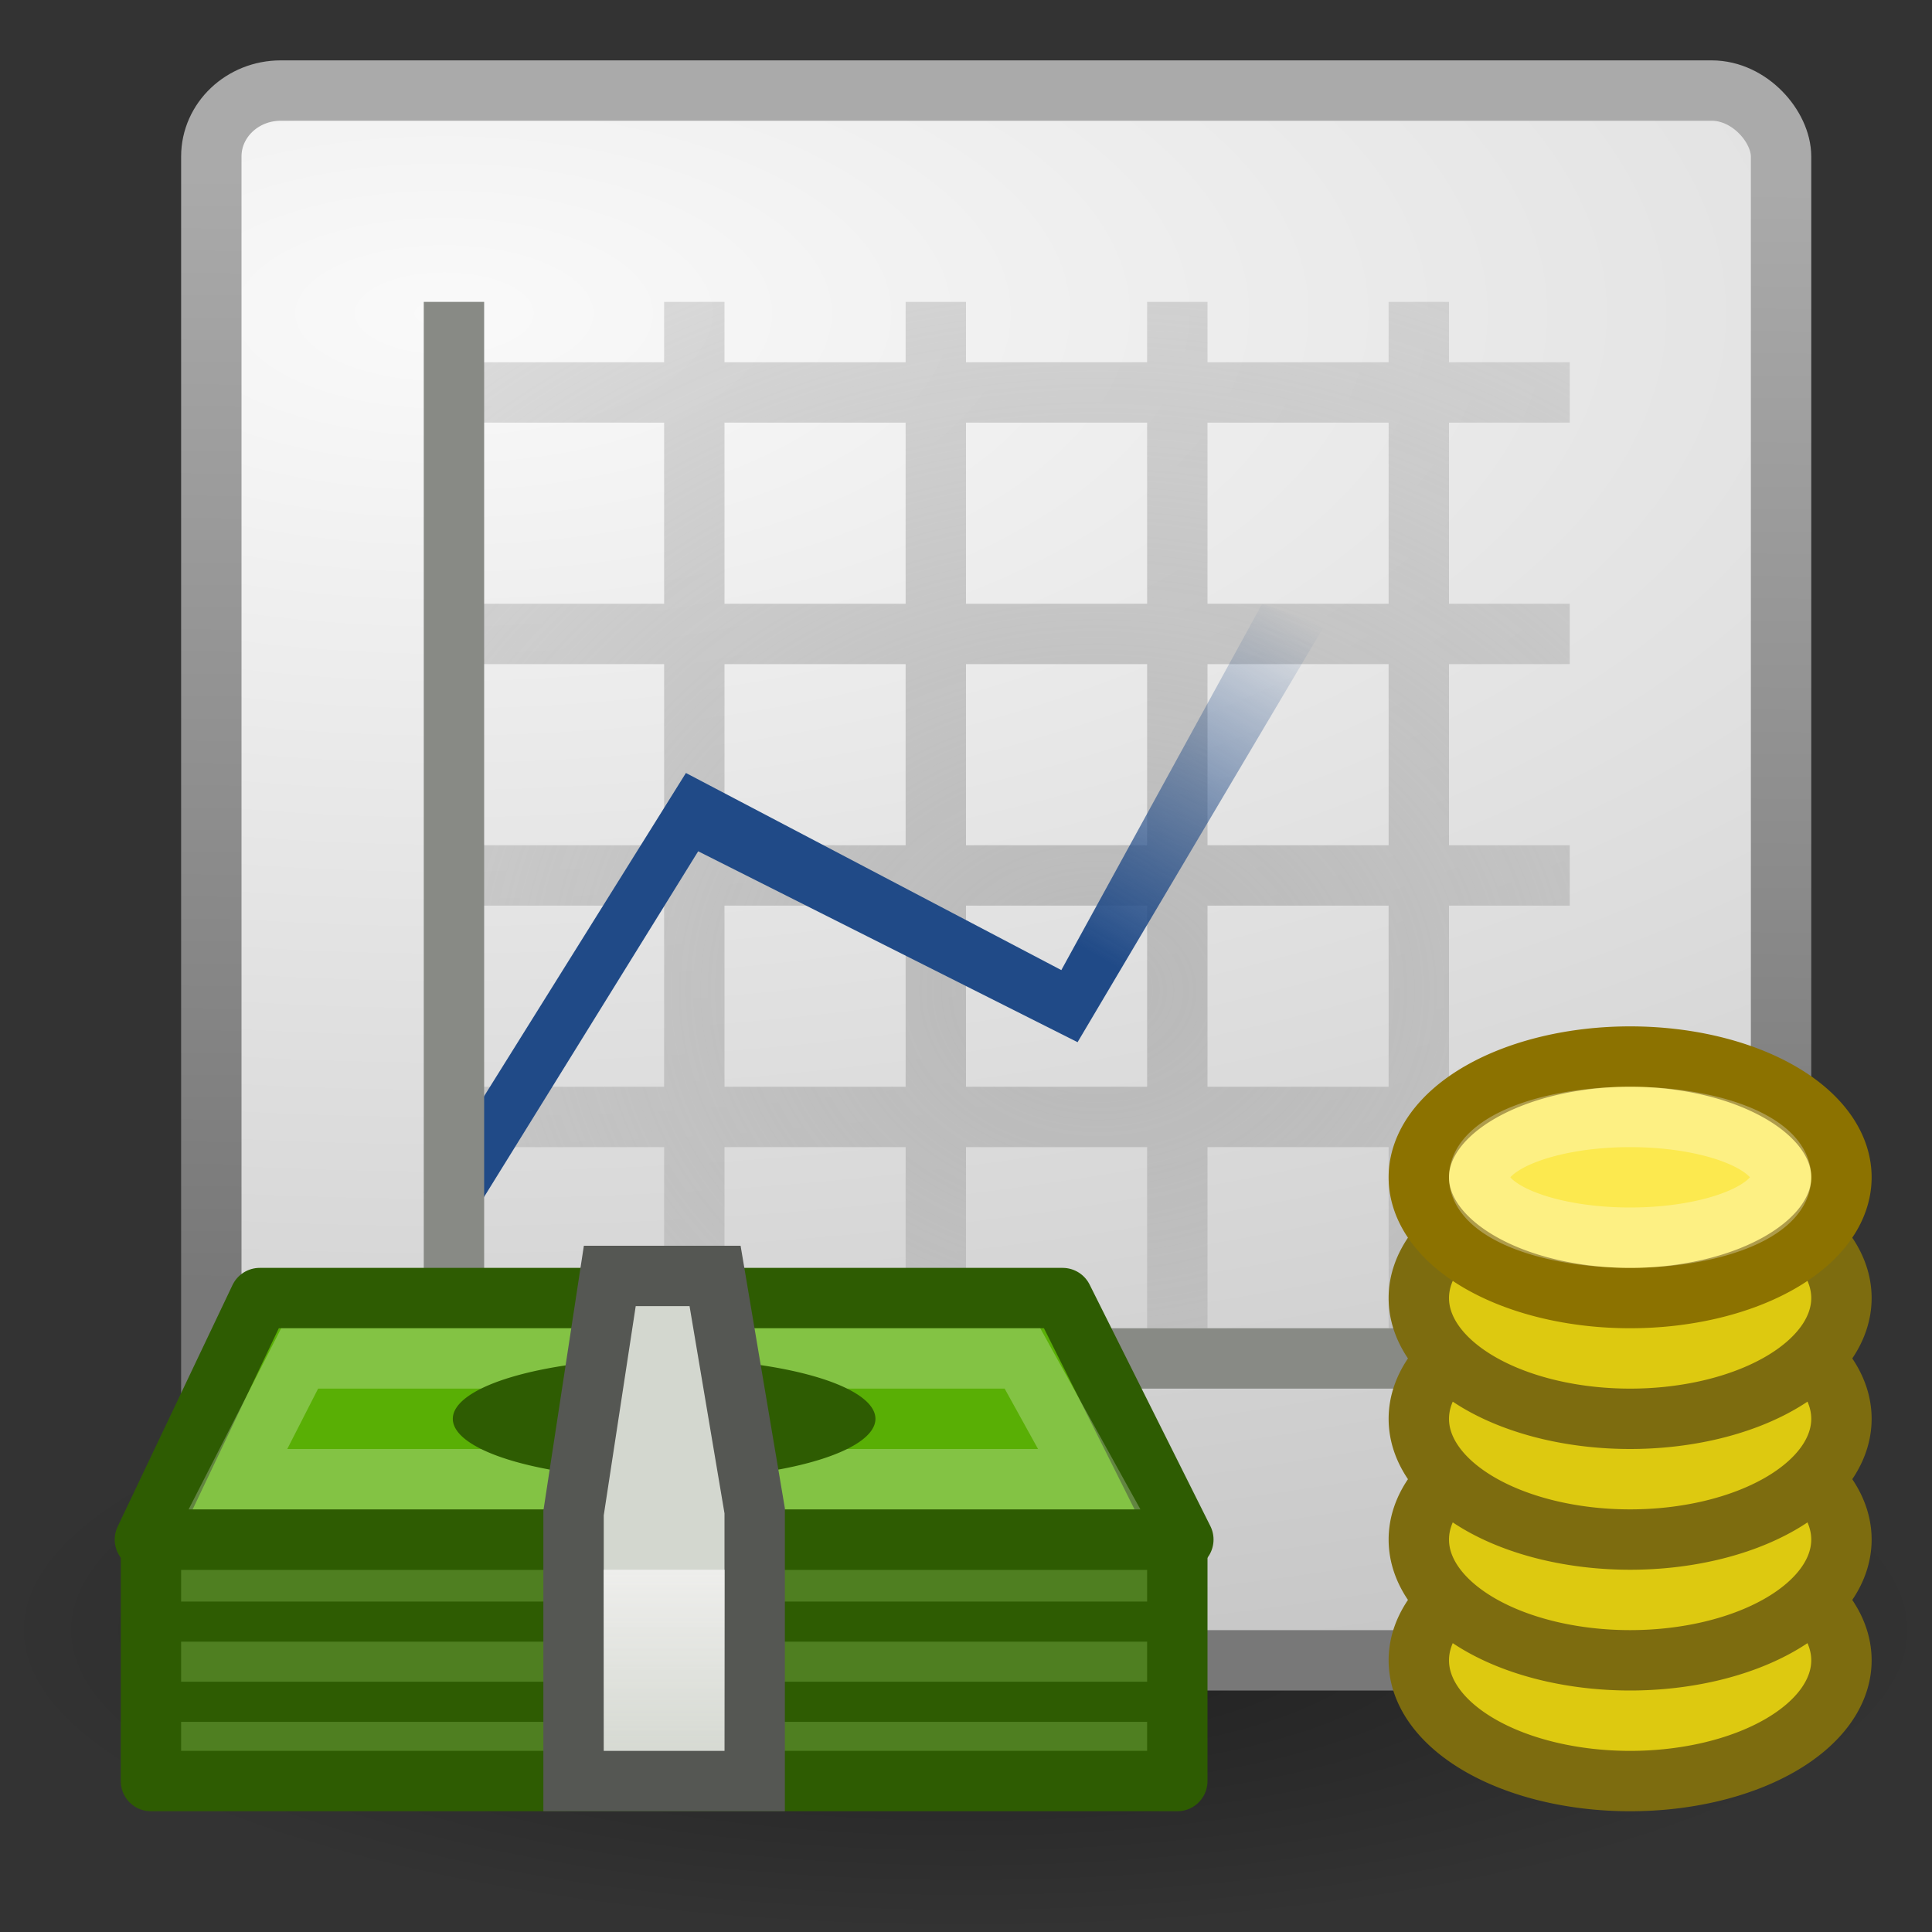
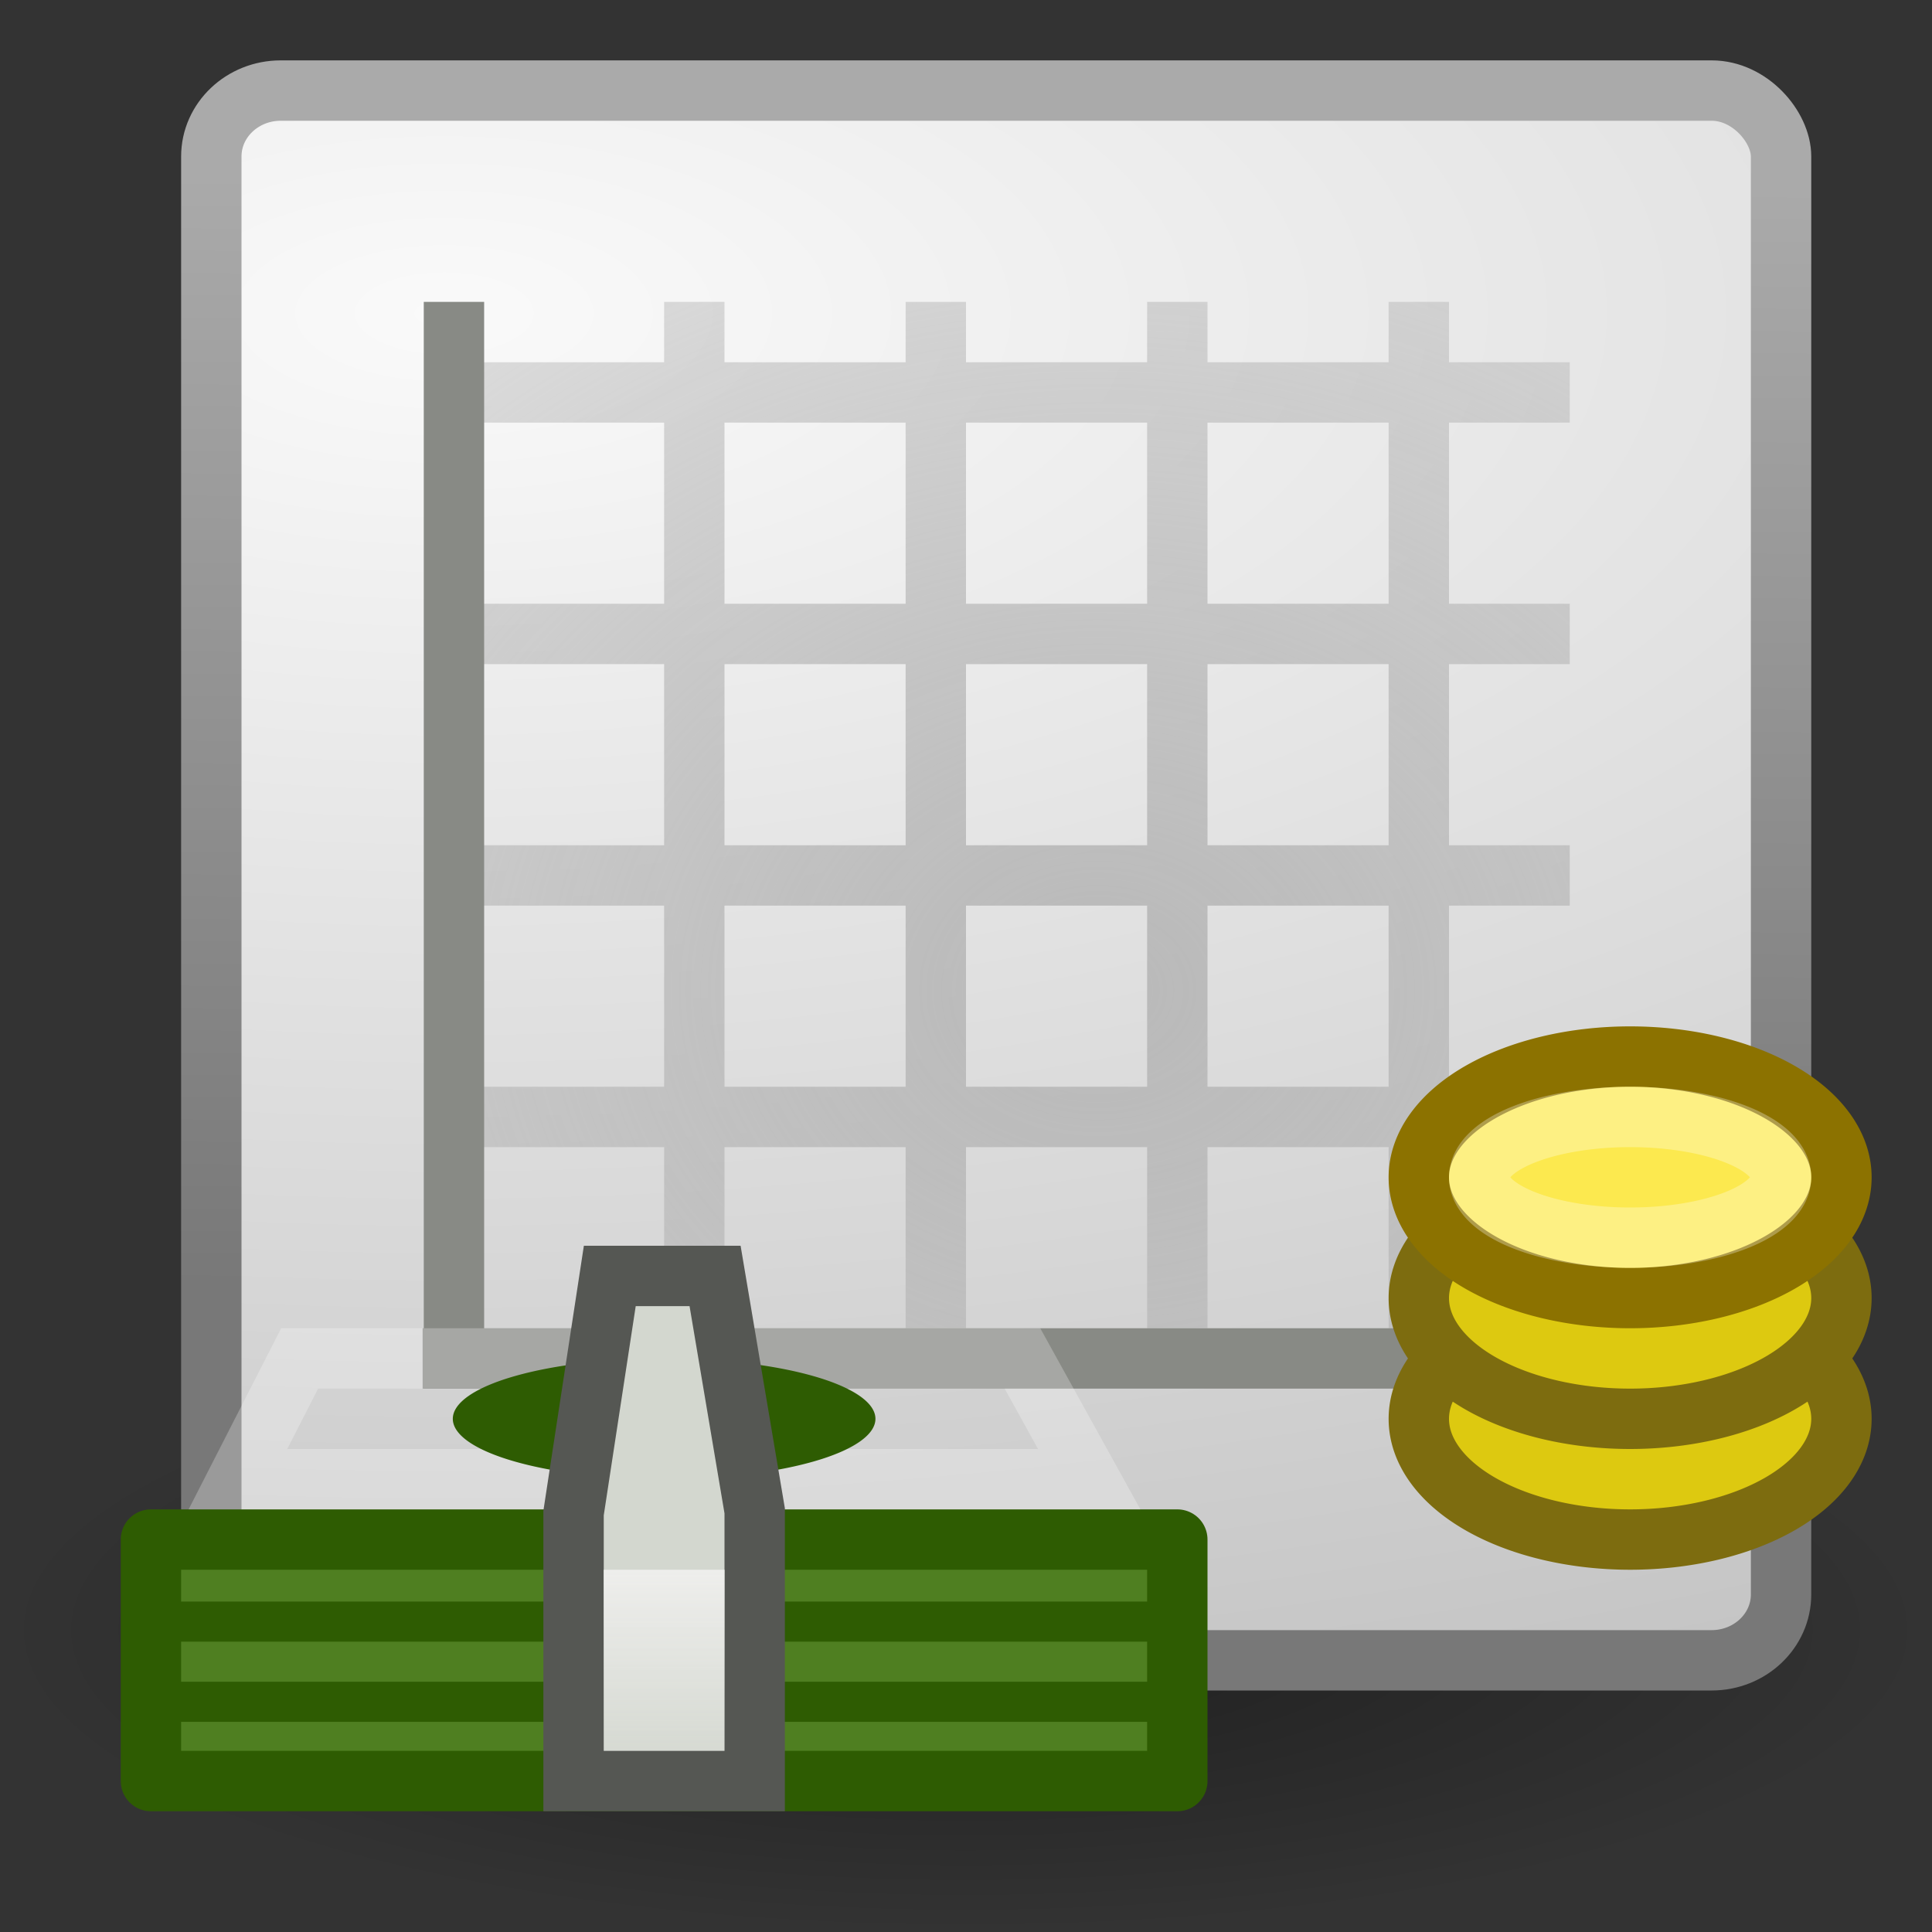
<svg xmlns="http://www.w3.org/2000/svg" id="svg3397" width="32" height="32" version="1.1">
  <rect width="100%" height="100%" fill="#333333" stroke="none" />
  <defs id="defs3399">
    <linearGradient id="linearGradient2936" x1="24.613" x2="29.182" y1="20.16" y2="12.246" gradientTransform="matrix(.722 0 0 .722 .5 1.333)" gradientUnits="userSpaceOnUse">
      <stop id="stop2635" style="stop-color:#204a87" offset="0" />
      <stop id="stop2637" style="stop-color:#204a87;stop-opacity:0" offset="1" />
    </linearGradient>
    <radialGradient id="radialGradient2940" cx="24.5" cy="18.593" r="14.5" gradientTransform="matrix(2.123 0 0 1.757 -33.832 -16.265)" gradientUnits="userSpaceOnUse">
      <stop id="stop2625" style="stop-color:#b9b9b9" offset="0" />
      <stop id="stop2627" style="stop-color:#b9b9b9;stop-opacity:0" offset="1" />
    </radialGradient>
    <radialGradient id="radialGradient3310" cx="9.593" cy="9.328" r="21" gradientTransform="matrix(2.679 -.001 0 1.224 -18.337 -6.211)" gradientUnits="userSpaceOnUse">
      <stop id="stop3680-9" style="stop-color:#fafafa" offset="0" />
      <stop id="stop3682-3" style="stop-color:#c1c1c1" offset="1" />
    </radialGradient>
    <linearGradient id="linearGradient3312" x1="13.872" x2="13.622" y1="5.74" y2="34.835" gradientTransform="matrix(.634 0 0 .634 1.28 -.72)" gradientUnits="userSpaceOnUse">
      <stop id="stop3688-7" style="stop-color:#aaa" offset="0" />
      <stop id="stop3690-0" style="stop-color:#787878" offset="1" />
    </linearGradient>
    <radialGradient id="radialGradient3315" cx="24.307" cy="42.078" r="15.822" gradientTransform="matrix(1.011 0 0 .316 -8.581 13.702)" gradientUnits="userSpaceOnUse">
      <stop id="stop4544" offset="0" />
      <stop id="stop4546" style="stop-opacity:0" offset="1" />
    </radialGradient>
    <linearGradient id="linearGradient2919" x1="18" x2="18" y1="39" y2="45.78" gradientTransform="matrix(.5 0 0 .5 2 6.5)" gradientUnits="userSpaceOnUse">
      <stop id="stop2709" style="stop-color:#eeeeec" offset="0" />
      <stop id="stop2711" style="stop-color:#eeeeec;stop-opacity:0" offset="1" />
    </linearGradient>
  </defs>
  <path id="path3667" d="m32 27a16 5 0 0 1-32 0 16 5 0 1 1 32 0z" style="fill-rule:evenodd;fill:url(#radialGradient3315);opacity:.4" />
  <rect id="rect4414" x="3.5" y="1.5" width="26" height="26" rx="1.15" ry="1.092" style="fill:url(#radialGradient3310);stroke-miterlimit:1;stroke:url(#linearGradient3312)" />
  <path id="rect2281" d="m11 5v2h-3v-1h3v5h-3v-1h3v5h-3v-1h3v4h-3v1h3v3h1v-3h3v3h1v-3h4v3h-1v-3h5v3h-1v-3h3v-12h-3v-2h1v2h-5v-2h1v2h-4v-2h-1v2h-3v-2h-1zm1 1h3v5h-3v-5zm4 0h4v5h-4v-5zm3 0h5v5h-5v-5zm4 0h3v5h-3v-5zm-11 4h3v5h-3v-5zm4 0h4v5h-4v-5zm3 0h5v5h-5v-5zm4 0h3v5h-3v-5zm-11 4h3v4h-3v-4zm4 0h4v4h-4v-4zm3 0h5v4h-5v-4zm4 0h3v4h-3v-4z" style="fill-rule:evenodd;fill:url(#radialGradient2940)" />
-   <path id="rect2293" d="m20.906 10-3.327 6.068-6.218-3.265-4.338 6.947 0.632 0.661 3.909-6.311 6.284 3.162 4.09-6.901-1.032-0.361z" style="fill-rule:evenodd;fill:url(#linearGradient2936)" />
  <rect id="rect2600" transform="rotate(90)" x="22" y="-26" width="1" height="19" style="fill-rule:evenodd;fill:#888a85" />
  <rect id="rect2231" x="7.019" y="5" width="1" height="18" style="fill-rule:evenodd;fill:#888a85" />
-   <path id="path3715" d="m30.5 27.5a3.5 2 0 1 1-7 0 3.5 2 0 1 1 7 0z" style="fill-rule:evenodd;fill:#ddc910;stroke:#7d6c0f" />
-   <path id="path3713" d="m30.5 25.5a3.5 2 0 1 1-7 0 3.5 2 0 1 1 7 0z" style="fill-rule:evenodd;fill:#ddc910;stroke:#7d6c0f" />
  <path id="path3711" d="m30.5 23.5a3.5 2 0 1 1-7 0 3.5 2 0 1 1 7 0z" style="fill-rule:evenodd;fill:#ddc910;stroke:#7d6c0f" />
  <path id="path2809" d="m30.5 21.5a3.5 2 0 1 1-7 0 3.5 2 0 1 1 7 0z" style="fill-rule:evenodd;fill:#ddc910;stroke:#7d6c0f" />
  <path id="path2793" d="m30.5 19.5a3.5 2 0 1 1-7 0 3.5 2 0 1 1 7 0z" style="fill-rule:evenodd;fill:#fce94f;stroke:#8c7200" />
  <path id="path2795" d="m29.5 19.5a2.5 1 0 0 1-5 0 2.5 1 0 1 1 5 0z" style="fill:none;opacity:.3;stroke:#fff" />
  <path id="path2321" d="m2.5 25.5h17v4h-17v-4z" style="fill-rule:evenodd;fill:#4f7f21;stroke-linejoin:round;stroke:#2e5c02" />
-   <path id="path2323" d="m4.302 21.5h13.298l2 4h-17.2l1.902-4z" style="fill-rule:evenodd;fill:#59af05;stroke-linejoin:round;stroke:#2e5c02" />
  <rect id="rect2325" x="2.854" y="27.855" width="16.291" height=".664" style="fill-rule:evenodd;fill:#2e5c02" />
  <rect id="rect2327" x="2.854" y="26.527" width="16.291" height=".664" style="fill-rule:evenodd;fill:#2e5c02" />
  <path id="path2329" d="m4.963 22.5-1.022 2h14.1l-1.106-2h-11.972z" style="fill:none;opacity:.25;stroke:#fff" />
  <path id="path2746" d="m14.5 23.5a3.5 1 0 0 1-7 0 3.5 1 0 1 1 7 0z" style="fill-rule:evenodd;fill:#2e5c02" />
  <path id="path2715" d="m10.1 21.134-0.6 3.927v4.439h3v-4.476l-0.656-3.89h-1.744z" style="fill-rule:evenodd;fill:#d3d7cf;stroke:#555753" />
  <rect id="rect2673" x="10" y="26" width="2" height="3" style="fill-rule:evenodd;fill:url(#linearGradient2919)" />
</svg>